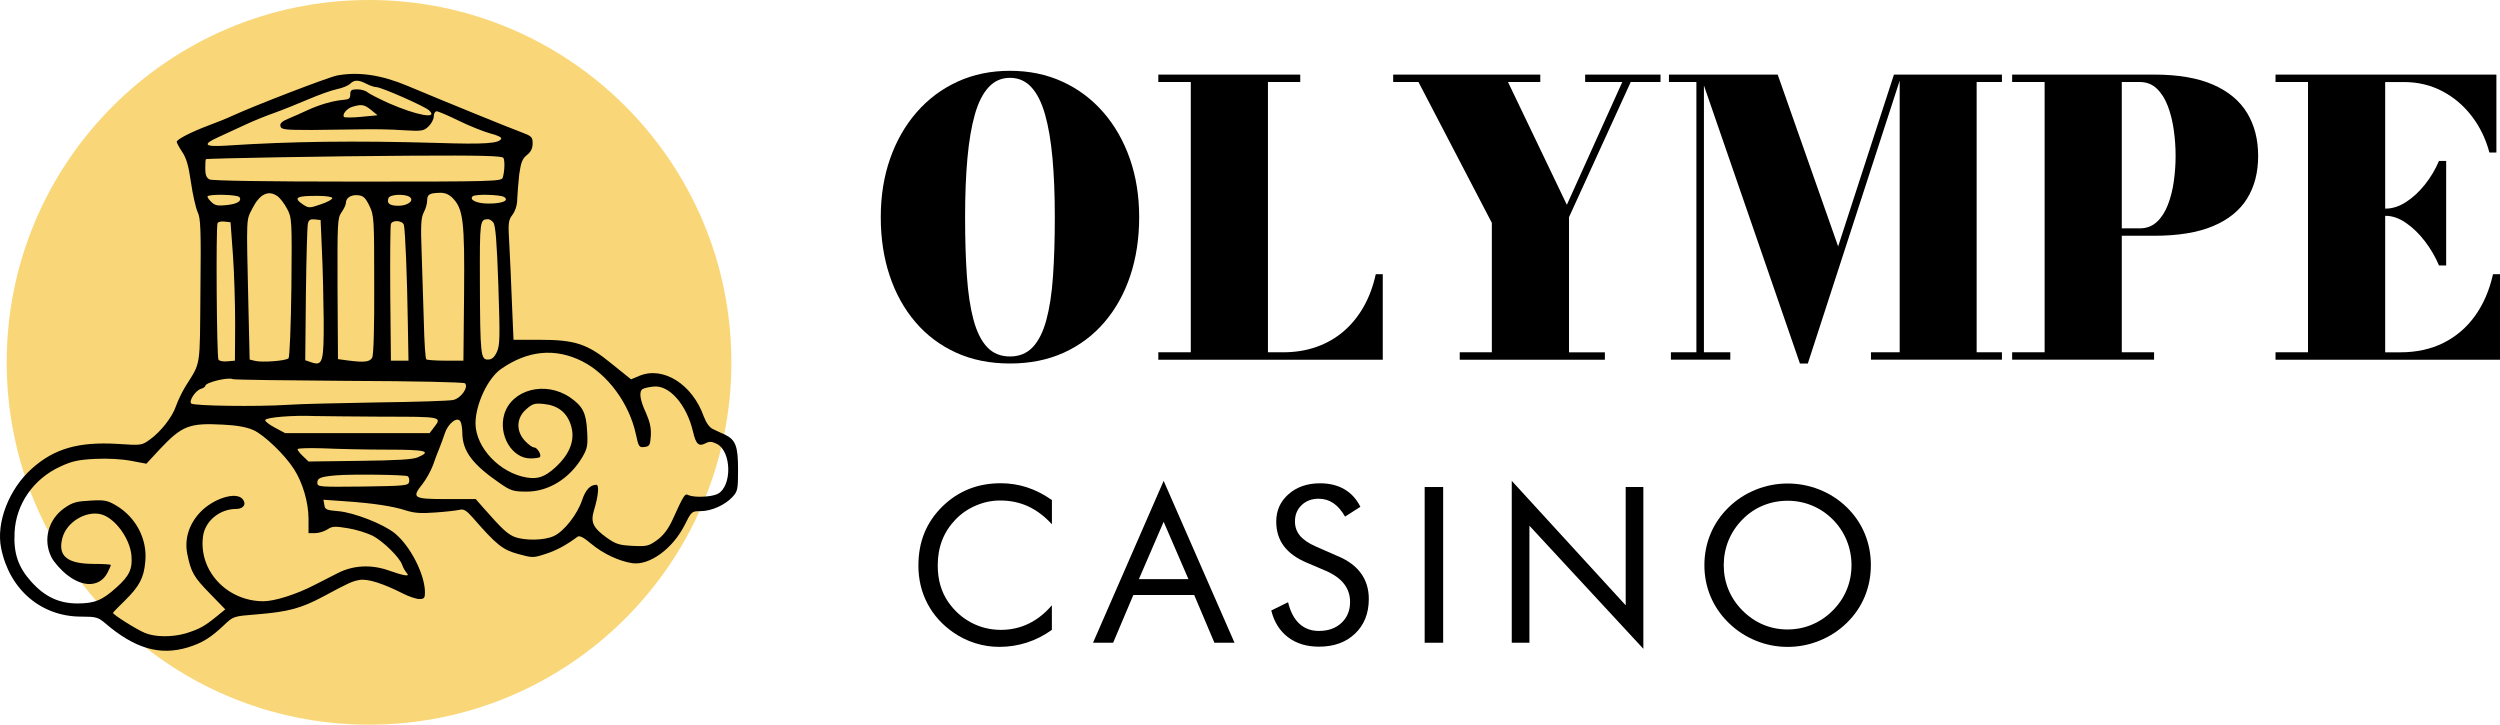
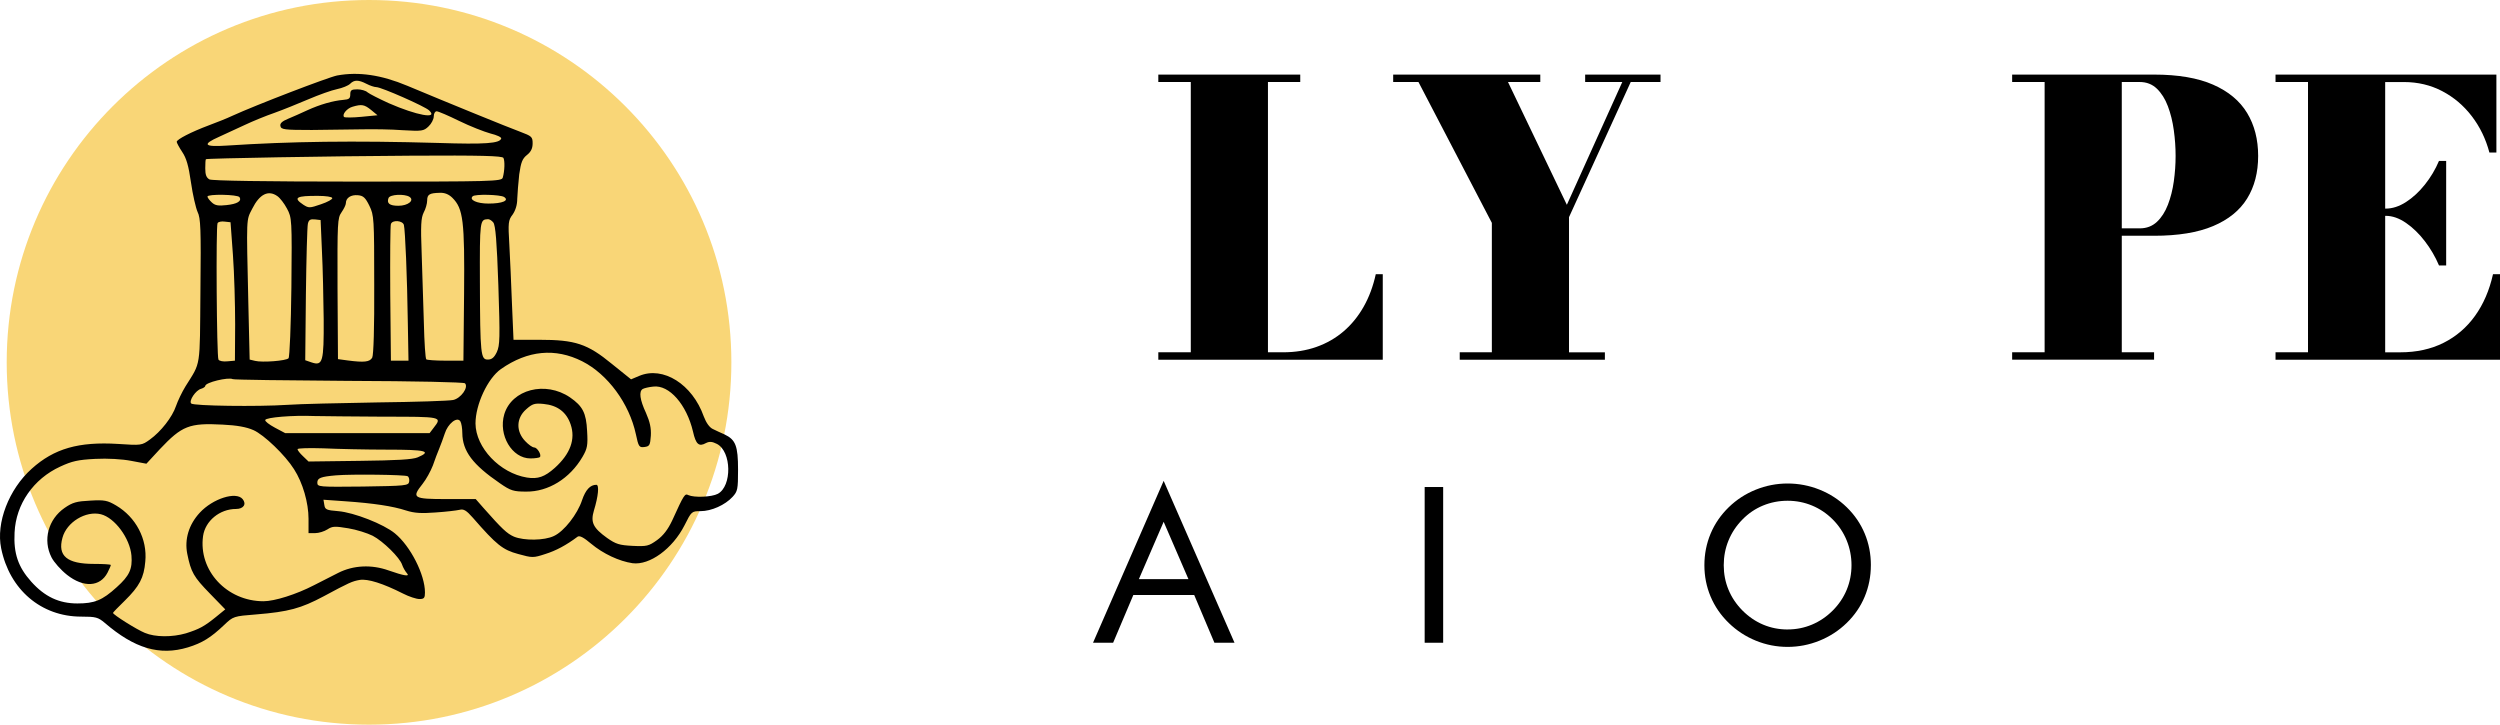
<svg xmlns="http://www.w3.org/2000/svg" id="Calque_1" data-name="Calque 1" viewBox="0 0 1137.9 329.83">
  <defs>
    <style>
      .cls-1 {
        fill: #f9d677;
      }
    </style>
  </defs>
  <circle class="cls-1" cx="167.97" cy="164.92" r="164.92" />
  <path d="M153.43,34.36c-4,.8-36.9,13.4-47.8,18.4-2.3,1.1-7.1,3-10.6,4.3-8,3-14.6,6.4-14.6,7.5,0,.4,1.1,2.5,2.5,4.6,1.9,2.8,2.9,6.2,4,13.9.8,5.6,2.2,11.6,3,13.4,1.4,2.8,1.6,7.5,1.3,35.9-.3,35.9.3,32.1-6.8,43.5-1.6,2.6-3.5,6.6-4.3,8.9-1.7,5.1-6.9,11.7-11.9,15.3-3.7,2.7-4,2.7-14.5,2-17.9-1.1-29.1,2.1-39.3,11.3-10.4,9.3-16.3,24.6-13.9,36.2,3.8,18.8,18.2,31.1,36.4,31.1,6.7,0,7.7.3,10.7,2.8,13.6,11.7,25,15.1,37.9,11.2,6.5-2,10.4-4.4,16.5-10.2,4.1-3.9,4.3-4,14.6-4.8,14.7-1.2,20.3-2.7,30.8-8.3,11.5-6.2,12.9-6.8,16.3-7.4,3.7-.6,10.6,1.6,19.7,6.2,2.7,1.4,6.1,2.5,7.5,2.5,2.1,0,2.5-.5,2.5-3,0-8.1-6.6-21.1-13.7-26.9-5.1-4.2-18.6-9.5-25.8-10.1-5.4-.4-6-.8-6.3-2.8l-.4-2.4,9.9.7c12.8.9,21.6,2.2,27.7,4.2,3.8,1.2,6.9,1.4,13.4.9,4.7-.3,9.6-.9,10.9-1.2,1.9-.5,3.1.2,6.1,3.6,10.8,12.4,13.6,14.6,20.6,16.5,6.5,1.8,6.9,1.8,12.4,0,4.8-1.5,9.5-4,14.7-7.9.9-.6,2.8.4,6.1,3.2,5.5,4.6,12.8,8,18.9,8.9,7.8,1,18.2-6.6,23.6-17.2,3.2-6.4,3.3-6.5,7.3-6.5,5,0,11.2-2.8,14.6-6.5,2.3-2.5,2.5-3.4,2.5-12.4,0-10.8-1.1-13.6-6.1-16-1.6-.7-4-1.8-5.4-2.5-1.5-.7-3-2.8-4.1-5.7-5.2-14.7-18.5-23-29.3-18.5l-3.8,1.6-8.7-7c-11.2-9.2-16.7-11-33.1-11h-11.7l-.7-16.3c-.3-8.9-.9-21.1-1.2-27-.6-10-.5-11.1,1.5-13.7,1.3-1.9,2.1-4.4,2.1-7.2.1-2.4.5-7.4.9-11.1.8-5.5,1.4-7.1,3.5-8.8,1.8-1.4,2.6-3,2.6-5.3,0-3-.4-3.3-5.7-5.3-5.2-1.9-33.9-13.6-51.3-20.9-11.9-5-22.3-6.5-32-4.7ZM166.83,38.16c1.5.8,3.6,1.5,4.5,1.5,2.2,0,22.2,8.8,24,10.6,4.3,4.1-5.6,2.3-18.4-3.3-4.4-2-8.7-4.2-9.6-4.9-.8-.8-3-1.4-4.7-1.4-2.7,0-3.2.4-3.2,2.3s-.6,2.3-3.2,2.5c-4.7.4-10.6,2.1-16.3,4.7-2.7,1.3-6.7,3-8.8,3.9-2.7,1.1-3.8,2.1-3.5,3.3.3,1.6,1.7,1.8,14.3,1.8,7.7-.1,18.1-.2,23-.3,5-.1,13.2,0,18.4.4,8.7.5,9.5.4,11.7-1.7,1.3-1.2,2.4-3.3,2.4-4.6s.6-2.3,1.3-2.3c.8,0,5.4,2,10.3,4.4s11.3,4.9,14.2,5.7c2.9.7,5.1,1.7,4.9,2.3-.7,2.2-7.2,2.7-28.7,2-38.5-1.1-67.1-.7-96.2,1.2-10.4.7-11.4-.5-3.5-4,2.8-1.3,8.1-3.7,11.7-5.4s9.7-4.2,13.5-5.5c3.9-1.4,10.8-4.2,15.5-6.2s10.5-4.1,13-4.6c2.4-.5,5.1-1.6,5.9-2.4,1.9-1.9,3.8-1.9,7.5,0ZM168.93,50.06l2.9,2.4-7.2.7c-4,.4-7.6.4-8,.1-1.1-1.1,1.3-4,3.9-4.7,4.1-1.2,5.3-1,8.4,1.5ZM229.13,71.86c.7,1.3.6,5.9-.3,9-.5,1.7-4.5,1.8-66,1.8-43.3,0-66.2-.4-67.5-1-1.4-.8-1.9-2.1-1.9-5,0-2.2.1-4.1.3-4.2.6-.4,56.8-1.4,93.4-1.6,32-.2,41.4.1,42,1ZM126.23,89.26c1.2.8,3.2,3.4,4.4,5.7,2.2,4.1,2.3,4.8,2,35.7-.2,17.3-.8,31.9-1.3,32.4-1.1,1.2-12,2-15.2,1.2l-2.5-.6-.6-25.7c-.9-40.1-1-37.5,1.8-43,3.3-6.6,7.3-8.6,11.4-5.7ZM205.93,90.06c4.9,4.9,5.6,10.4,5.3,43.7l-.3,30.4h-8.2c-4.5,0-8.4-.3-8.7-.6-.4-.3-.9-7.8-1.1-16.5-.3-8.7-.7-23-1-31.6-.5-13-.3-16.2.9-18.7.9-1.6,1.6-4.1,1.6-5.5,0-2.8,1.1-3.4,5.8-3.5,2.2-.1,4.1.7,5.7,2.3ZM109.03,89.76c1.1,1.8-1.1,3.1-6,3.6-3.6.4-5.1.2-6.6-1.2-1.1-1-2-2.2-2-2.7,0-1.2,13.8-1,14.6.3ZM151.23,90.16c.2.5-2.1,1.8-5.1,2.8-5.2,1.8-5.6,1.8-8.1.2-4.8-3.2-3.2-4.1,6.9-4,3.3,0,6.2.4,6.3,1ZM168.13,93.66c2.1,4.3,2.2,5.7,2.2,35.8.1,19.8-.3,32-.9,33.3-1.1,2-3.6,2.3-11.2,1.3l-4.4-.6-.2-32c-.1-30.5,0-32.2,1.8-34.8,1.1-1.6,2-3.4,2-4.2,0-2.4,2.3-3.9,5.5-3.6,2.4.2,3.4,1.1,5.2,4.8ZM186.33,89.56c2.5,1.6-.6,4.1-5,4.1-4,0-5.4-1.1-4.5-3.5.6-1.7,7.2-2,9.5-.6ZM229.43,89.66c2.5,1.6-.7,3-7.1,3-5.3,0-8.9-1.7-7.2-3.3,1-1.1,12.6-.8,14.3.3ZM146.53,114.16c.4,7.7.7,21.7.8,31.1.1,19.4-.4,21.4-5.5,19.7l-2.9-1,.3-29.9c.2-16.4.6-30.9.9-32.2.4-1.8,1.1-2.2,3.2-2l2.6.3.6,14ZM224.53,101.26c1,1.3,1.6,8.4,2.3,28.6.8,24.1.7,27.3-.7,30.4-1.2,2.5-2.3,3.4-4.1,3.4-3.2,0-3.5-2.1-3.6-35.2-.1-28.2,0-28.5,3.6-28.7.6-.1,1.8.6,2.5,1.5ZM106.03,116.16c.6,8.2,1,22.4,1,31.5l-.1,16.5-3.4.3c-1.9.2-3.7-.1-4.1-.8-.8-1.3-1.2-60.8-.4-62.1.3-.6,1.8-.9,3.2-.7l2.7.3,1.1,15ZM183.83,102.36c.6,2.4,1.5,23.6,1.8,44.8l.3,17h-8l-.3-30.5c-.1-16.8,0-31,.3-31.7.7-2,5.3-1.6,5.9.4ZM265.03,164.46c11.6,5.9,21.4,19.2,24.4,33.2,1.2,5.7,1.5,6.1,3.9,5.8,2.3-.3,2.6-.8,2.9-5.1.2-3.5-.4-6.3-2.2-10.4-2.8-6-3.3-9.8-1.5-10.9.7-.4,2.8-.9,4.8-1.1,7.3-.9,15.2,8.2,18.1,20.5,1.3,5.8,2.7,7,5.9,5.2,1.6-.8,2.8-.7,5,.4,6.7,3.5,6.9,19.2.4,22.7-2.8,1.5-10.8,1.8-13.4.6-1.6-.8-1.9-.5-7.4,11.6-1.9,4-4,6.8-6.9,8.9-3.8,2.7-4.6,2.9-11.1,2.6-6-.3-7.6-.8-11.6-3.6-6.4-4.6-7.6-7.1-6-12.5,2-6.5,2.5-11.7,1.1-11.7-2.8,0-4.9,2.3-6.5,7-2.1,6.4-8.2,14.2-12.8,16.3-4.3,2.1-13.6,2.2-18.2.3-3.2-1.4-5.5-3.6-13.9-13.1l-3.5-4h-13.3c-15.2,0-16-.5-10.9-6.9,1.6-2,3.7-5.8,4.7-8.4.9-2.6,2.2-6.1,2.9-7.7.7-1.7,1.8-4.7,2.5-6.8,1.4-4.5,5.6-7.9,7.1-5.6.5.8.9,3.2.9,5.4.1,8.2,4.7,14.3,17.1,22.8,4.9,3.4,6.2,3.8,12,3.8,10,.1,19.8-5.9,25.6-15.8,2.2-3.8,2.5-5.2,2.1-11.8-.4-8.2-2-11.3-7.8-15.3-11.2-7.6-26.5-3.6-29.9,7.7-2.8,9.5,3.5,20.1,11.9,20.1,2,0,4-.3,4.3-.6.9-1-1.2-4.4-2.6-4.4-.8,0-2.6-1.3-4.1-2.9-4.2-4.4-4.1-10.4.4-14.4,2.9-2.6,3.9-2.9,8-2.5,6.3.6,10.4,3.7,12.3,9.3,2.3,6.7-.1,13.4-7.2,19.8-4.6,4.1-7.7,5.2-12.7,4.4-12.3-2-23.3-13.6-23.4-24.6,0-8.6,5.5-20.5,11.6-24.8,12.2-8.5,24.7-9.7,37-3.5ZM158.83,173.36c30.1.1,52.3.6,52.8,1.1,1.8,1.8-1.9,6.9-5.4,7.6-1.8.4-17.2.9-34.3,1.1-17,.3-35.5.7-41,1.1-13.8.9-42.8.5-43.9-.6-1.2-1.2,2.1-6.1,4.5-6.7,1-.3,1.9-.9,1.9-1.3,0-1.6,10.5-4.1,12.5-3.1.5.3,24.4.6,52.9.8ZM174.73,189.66c26.5,0,26.6,0,22.7,5l-1.9,2.5h-65.7l-4.7-2.5c-2.6-1.4-4.6-2.9-4.4-3.5.4-1.2,12.5-2.2,22.2-1.8,3.9.1,18.1.2,31.8.3ZM115.33,195.76c4.8,2.1,14.5,11.4,18.5,17.8,4,6.2,6.6,15.3,6.6,22.6v6.5h3c1.7,0,4.2-.8,5.6-1.7,2.3-1.5,3.4-1.5,9.5-.5,3.7.6,8.7,2.2,11.1,3.4,4.8,2.5,12.4,10,13.4,13.2.4,1.2,1.4,3,2.3,4q1.9,2.2-8.4-1.4c-7.8-2.8-16.1-2.4-23,1.1-2.7,1.4-7.7,3.9-11,5.6-8.1,4.2-18,7.3-23,7.3-16.7,0-29.7-14-27.5-29.7,1-6.9,7.6-12.3,15-12.3,3.4,0,4.9-2.2,3-4.5-3-3.6-13.6-.2-19.5,6.2-5,5.4-7,12.1-5.7,18.7,1.7,8.4,2.9,10.5,10.3,18.1l7,7.2-4.3,3.5c-5.3,4.3-7.6,5.5-13.6,7.4-6.2,1.8-14,1.8-18.7-.2-3.7-1.5-14.5-8.3-14.5-9.1,0-.2,2.4-2.7,5.4-5.6,6.6-6.5,8.7-10.4,9.3-17.8,1-10.2-4.3-20.2-13.3-25.5-3.9-2.3-5.3-2.6-11.8-2.2-6.1.3-8,.8-11.6,3.3-7.5,5.2-10,14.6-6,22.5,1.1,2.2,4.3,5.8,7.1,8,7.5,5.9,15,5.5,18.4-1,.8-1.6,1.5-3.1,1.5-3.5,0-.3-3.5-.5-7.7-.5-12.2,0-16.6-3.6-14.3-11.9,1.9-7.1,10.6-12.4,17.5-10.7,6.3,1.6,13.2,10.9,13.9,18.8.5,6.1-.9,9.2-6.7,14.4-6.6,6-10.1,7.4-17.9,7.4-8.4,0-14.9-3.1-21-9.9-6-6.7-8.1-12.9-7.6-22.4.6-12.9,8.6-24.4,20.8-30,5.4-2.5,8.1-3.1,15.9-3.5,5.6-.3,12.3.1,16.4.9l6.9,1.3,6.1-6.6c10.1-10.7,13.4-12,28.6-11.2,6.4.3,10.9,1.1,14,2.5ZM176.23,204.66c17.7,0,20.5.7,13.9,3.5-2.3,1-9.6,1.4-26.4,1.6l-23.3.3-2.5-2.4c-1.4-1.3-2.5-2.7-2.5-3.2s5.3-.6,11.8-.4c6.4.3,19.5.6,29,.6ZM185.53,216.76c.6.3.9,1.5.7,2.5-.3,1.8-1.7,1.9-21.1,2.2-20.1.2-20.7.2-20.7-1.8,0-2.1,1.6-2.7,8.5-3.3,7.1-.6,31.5-.3,32.6.4Z" />
  <g>
-     <path d="M459.69,165.45c-9.09,0-17.26-1.64-24.5-4.93-7.24-3.29-13.42-7.93-18.54-13.93-5.12-6-9.02-13.05-11.72-21.15-2.7-8.1-4.04-16.97-4.04-26.6s1.41-18.5,4.25-26.6c2.83-8.1,6.86-15.15,12.09-21.15,5.23-6,11.43-10.64,18.62-13.93,7.19-3.29,15.13-4.93,23.85-4.93s16.66,1.64,23.85,4.93c7.19,3.29,13.39,7.93,18.62,13.93,5.23,6,9.25,13.05,12.09,21.15,2.83,8.1,4.25,16.97,4.25,26.6s-1.35,18.5-4.04,26.6c-2.69,8.1-6.6,15.15-11.72,21.15-5.12,6-11.3,10.64-18.54,13.93-7.24,3.29-15.41,4.93-24.5,4.93ZM459.69,162.25c4.25,0,7.7-1.41,10.37-4.24,2.67-2.83,4.74-6.96,6.21-12.41,1.47-5.45,2.48-12.1,3.02-19.94.54-7.84.82-16.78.82-26.82s-.35-18.97-1.06-26.82c-.71-7.84-1.84-14.49-3.39-19.94s-3.63-9.59-6.25-12.41c-2.61-2.83-5.85-4.24-9.72-4.24s-7.04,1.41-9.68,4.24c-2.64,2.83-4.74,6.96-6.29,12.41s-2.68,12.1-3.39,19.94c-.71,7.84-1.06,16.78-1.06,26.82s.27,18.98.82,26.82c.54,7.84,1.55,14.49,3.02,19.94s3.54,9.59,6.21,12.41c2.67,2.83,6.13,4.24,10.37,4.24Z" />
    <path d="M527.22,163.72v-3.37h14.78V37.33h-14.78v-3.37h64.6v3.37h-14.7v123.02h6.86c5.55,0,10.64-.82,15.27-2.47,4.63-1.64,8.74-4.01,12.33-7.09,3.59-3.08,6.63-6.82,9.11-11.2,2.48-4.38,4.31-9.31,5.51-14.79h3.18v38.93h-102.16Z" />
    <path d="M664.41,163.72v-3.37h14.62v-58.91l-33.4-64.11h-11.51v-3.37h66.96v3.37h-14.7l26.79,55.89,25.23-55.89h-16.9v-3.37h34.3v3.37h-13.56l-28.09,61.51v61.51h16.33v3.37h-66.07Z" />
-     <path d="M775.56,33.95v126.39h12v3.37h-27.03v-3.37h11.6V37.33h-12.49v-3.37h15.92ZM819.25,165.45l-45.4-131.5h35.28l27.52,78.21,25.4-78.21h3.51l-42.71,131.5h-3.59ZM911.2,33.95v3.37h-11.51v123.02h11.51v3.37h-59.61v-3.37h13.07V33.95h46.55Z" />
    <path d="M980.45,33.95c10.94,0,19.9,1.53,26.87,4.59,6.97,3.06,12.13,7.35,15.48,12.89,3.35,5.54,5.02,12.05,5.02,19.55s-1.67,13.96-5.02,19.38c-3.35,5.42-8.51,9.6-15.48,12.54-6.97,2.94-15.92,4.41-26.87,4.41h-14.7v53.03h14.7v3.37h-64.6v-3.37h14.78V37.33h-14.78v-3.37h64.6ZM965.75,103.94h8.17c3.1,0,5.7-.98,7.8-2.94,2.1-1.96,3.77-4.56,5.02-7.79,1.25-3.23,2.15-6.78,2.69-10.64.54-3.86.82-7.73.82-11.59s-.27-7.77-.82-11.72c-.54-3.95-1.44-7.58-2.69-10.9-1.25-3.32-2.93-5.98-5.02-8-2.1-2.02-4.7-3.03-7.8-3.03h-8.17v66.61Z" />
    <path d="M1035.73,163.72v-3.37h14.78V37.33h-14.78v-3.37h100.53v35.47h-3.18c-1.63-6.17-4.3-11.68-8-16.52-3.7-4.84-8.19-8.65-13.47-11.42-5.28-2.77-11.11-4.15-17.48-4.15h-8.49v123.02h6.86c7.4,0,13.98-1.44,19.72-4.32,5.74-2.88,10.52-6.98,14.33-12.29,3.81-5.31,6.53-11.62,8.17-18.95h3.19v38.93h-102.16ZM1110.13,120.81c-1.63-3.86-3.76-7.51-6.37-10.94-2.61-3.43-5.49-6.23-8.62-8.39-3.13-2.16-6.22-3.24-9.27-3.24h-4.65v-3.29h4.65c3.05,0,6.13-.99,9.23-2.98,3.1-1.99,5.97-4.64,8.62-7.96,2.64-3.32,4.78-6.91,6.41-10.77h3.27v47.58h-3.27Z" />
  </g>
  <g>
-     <path d="M478.77,238.61c-3.39-3.68-7-6.4-10.85-8.16-3.84-1.76-8.09-2.64-12.73-2.64-3.74,0-7.4.76-10.97,2.28-3.57,1.52-6.66,3.63-9.27,6.34-2.71,2.81-4.75,5.95-6.1,9.42-1.36,3.47-2.03,7.3-2.03,11.5,0,3.29.4,6.33,1.21,9.1.81,2.78,2.02,5.33,3.63,7.65,2.84,4.04,6.33,7.14,10.48,9.32,4.15,2.18,8.63,3.27,13.44,3.27,4.52,0,8.71-.94,12.59-2.81,3.87-1.87,7.41-4.66,10.6-8.38v11.18c-3.52,2.55-7.3,4.48-11.35,5.79-4.05,1.31-8.24,1.96-12.56,1.96-3.74,0-7.39-.56-10.94-1.67s-6.88-2.74-9.97-4.87c-5.17-3.58-9.11-7.99-11.84-13.22-2.73-5.23-4.09-10.97-4.09-17.24,0-5.46.91-10.42,2.74-14.89,1.82-4.47,4.61-8.53,8.35-12.18,3.61-3.49,7.62-6.09,12.01-7.82,4.39-1.73,9.18-2.59,14.38-2.59,4.1,0,8.07.62,11.91,1.86,3.84,1.24,7.63,3.17,11.38,5.79v10.99Z" />
    <path d="M529.65,218.86l32.25,73.69h-9.15l-9.2-21.74h-27.7l-9.2,21.74h-9.15l32.15-73.69ZM529.65,237.5l-11.28,26.1h22.56l-11.28-26.1Z" />
-     <path d="M609.09,253.19c4.62,1.97,8.09,4.58,10.43,7.84,2.34,3.26,3.51,7.12,3.51,11.57,0,6.52-2.07,11.77-6.22,15.76-4.15,3.99-9.64,5.98-16.49,5.98-5.58,0-10.26-1.43-14.04-4.28-3.78-2.86-6.33-6.92-7.65-12.18l7.65-3.78c1.03,4.29,2.74,7.55,5.11,9.76,2.37,2.21,5.35,3.32,8.93,3.32,4.23,0,7.65-1.22,10.26-3.66,2.61-2.44,3.92-5.61,3.92-9.51,0-3.16-.91-5.91-2.74-8.25-1.82-2.34-4.58-4.32-8.26-5.93l-8.62-3.68c-4.71-1.97-8.22-4.5-10.53-7.6-2.31-3.1-3.46-6.81-3.46-11.14,0-5.04,1.87-9.2,5.62-12.49,3.74-3.29,8.52-4.94,14.33-4.94,4.26,0,7.95.9,11.06,2.71s5.54,4.47,7.29,7.99l-6.97,4.46c-1.58-2.74-3.36-4.79-5.33-6.12-1.97-1.34-4.2-2.01-6.68-2.01-3.16,0-5.75.97-7.77,2.91s-3.03,4.41-3.03,7.41c0,2.52.77,4.7,2.32,6.54,1.55,1.84,3.95,3.47,7.21,4.89l10.12,4.45Z" />
    <path d="M648.45,292.55v-70.88h8.42v70.88h-8.42Z" />
-     <path d="M688.09,292.55v-73.69l51.86,56.65v-53.84h8.04v73.64l-51.86-56.02v53.26h-8.04Z" />
    <path d="M851.54,257.26c0,5.07-.94,9.84-2.81,14.33-1.87,4.49-4.6,8.47-8.19,11.96-3.59,3.49-7.71,6.17-12.38,8.06-4.67,1.89-9.5,2.83-14.51,2.83s-9.83-.94-14.46-2.83c-4.63-1.89-8.75-4.58-12.33-8.06-3.62-3.52-6.37-7.52-8.26-12.01s-2.83-9.25-2.83-14.28.94-9.85,2.83-14.36,4.64-8.51,8.26-12.03c3.55-3.45,7.66-6.12,12.31-7.99,4.65-1.87,9.48-2.81,14.49-2.81s9.89.94,14.56,2.81c4.67,1.87,8.78,4.54,12.33,7.99,3.58,3.49,6.31,7.48,8.19,11.98s2.81,9.3,2.81,14.4ZM813.66,286.5c3.88,0,7.57-.73,11.07-2.2,3.5-1.47,6.66-3.61,9.47-6.42,2.78-2.78,4.89-5.92,6.35-9.44,1.45-3.52,2.18-7.25,2.18-11.18s-.74-7.75-2.21-11.33c-1.47-3.58-3.58-6.75-6.32-9.49-2.78-2.78-5.92-4.89-9.43-6.34-3.51-1.45-7.21-2.18-11.12-2.18s-7.67.73-11.19,2.18c-3.52,1.45-6.64,3.57-9.35,6.34-2.78,2.81-4.89,5.99-6.35,9.54s-2.18,7.31-2.18,11.28.72,7.65,2.16,11.14c1.44,3.49,3.56,6.65,6.37,9.49,2.84,2.84,6,4.99,9.47,6.44,3.47,1.45,7.16,2.18,11.07,2.18Z" />
  </g>
</svg>